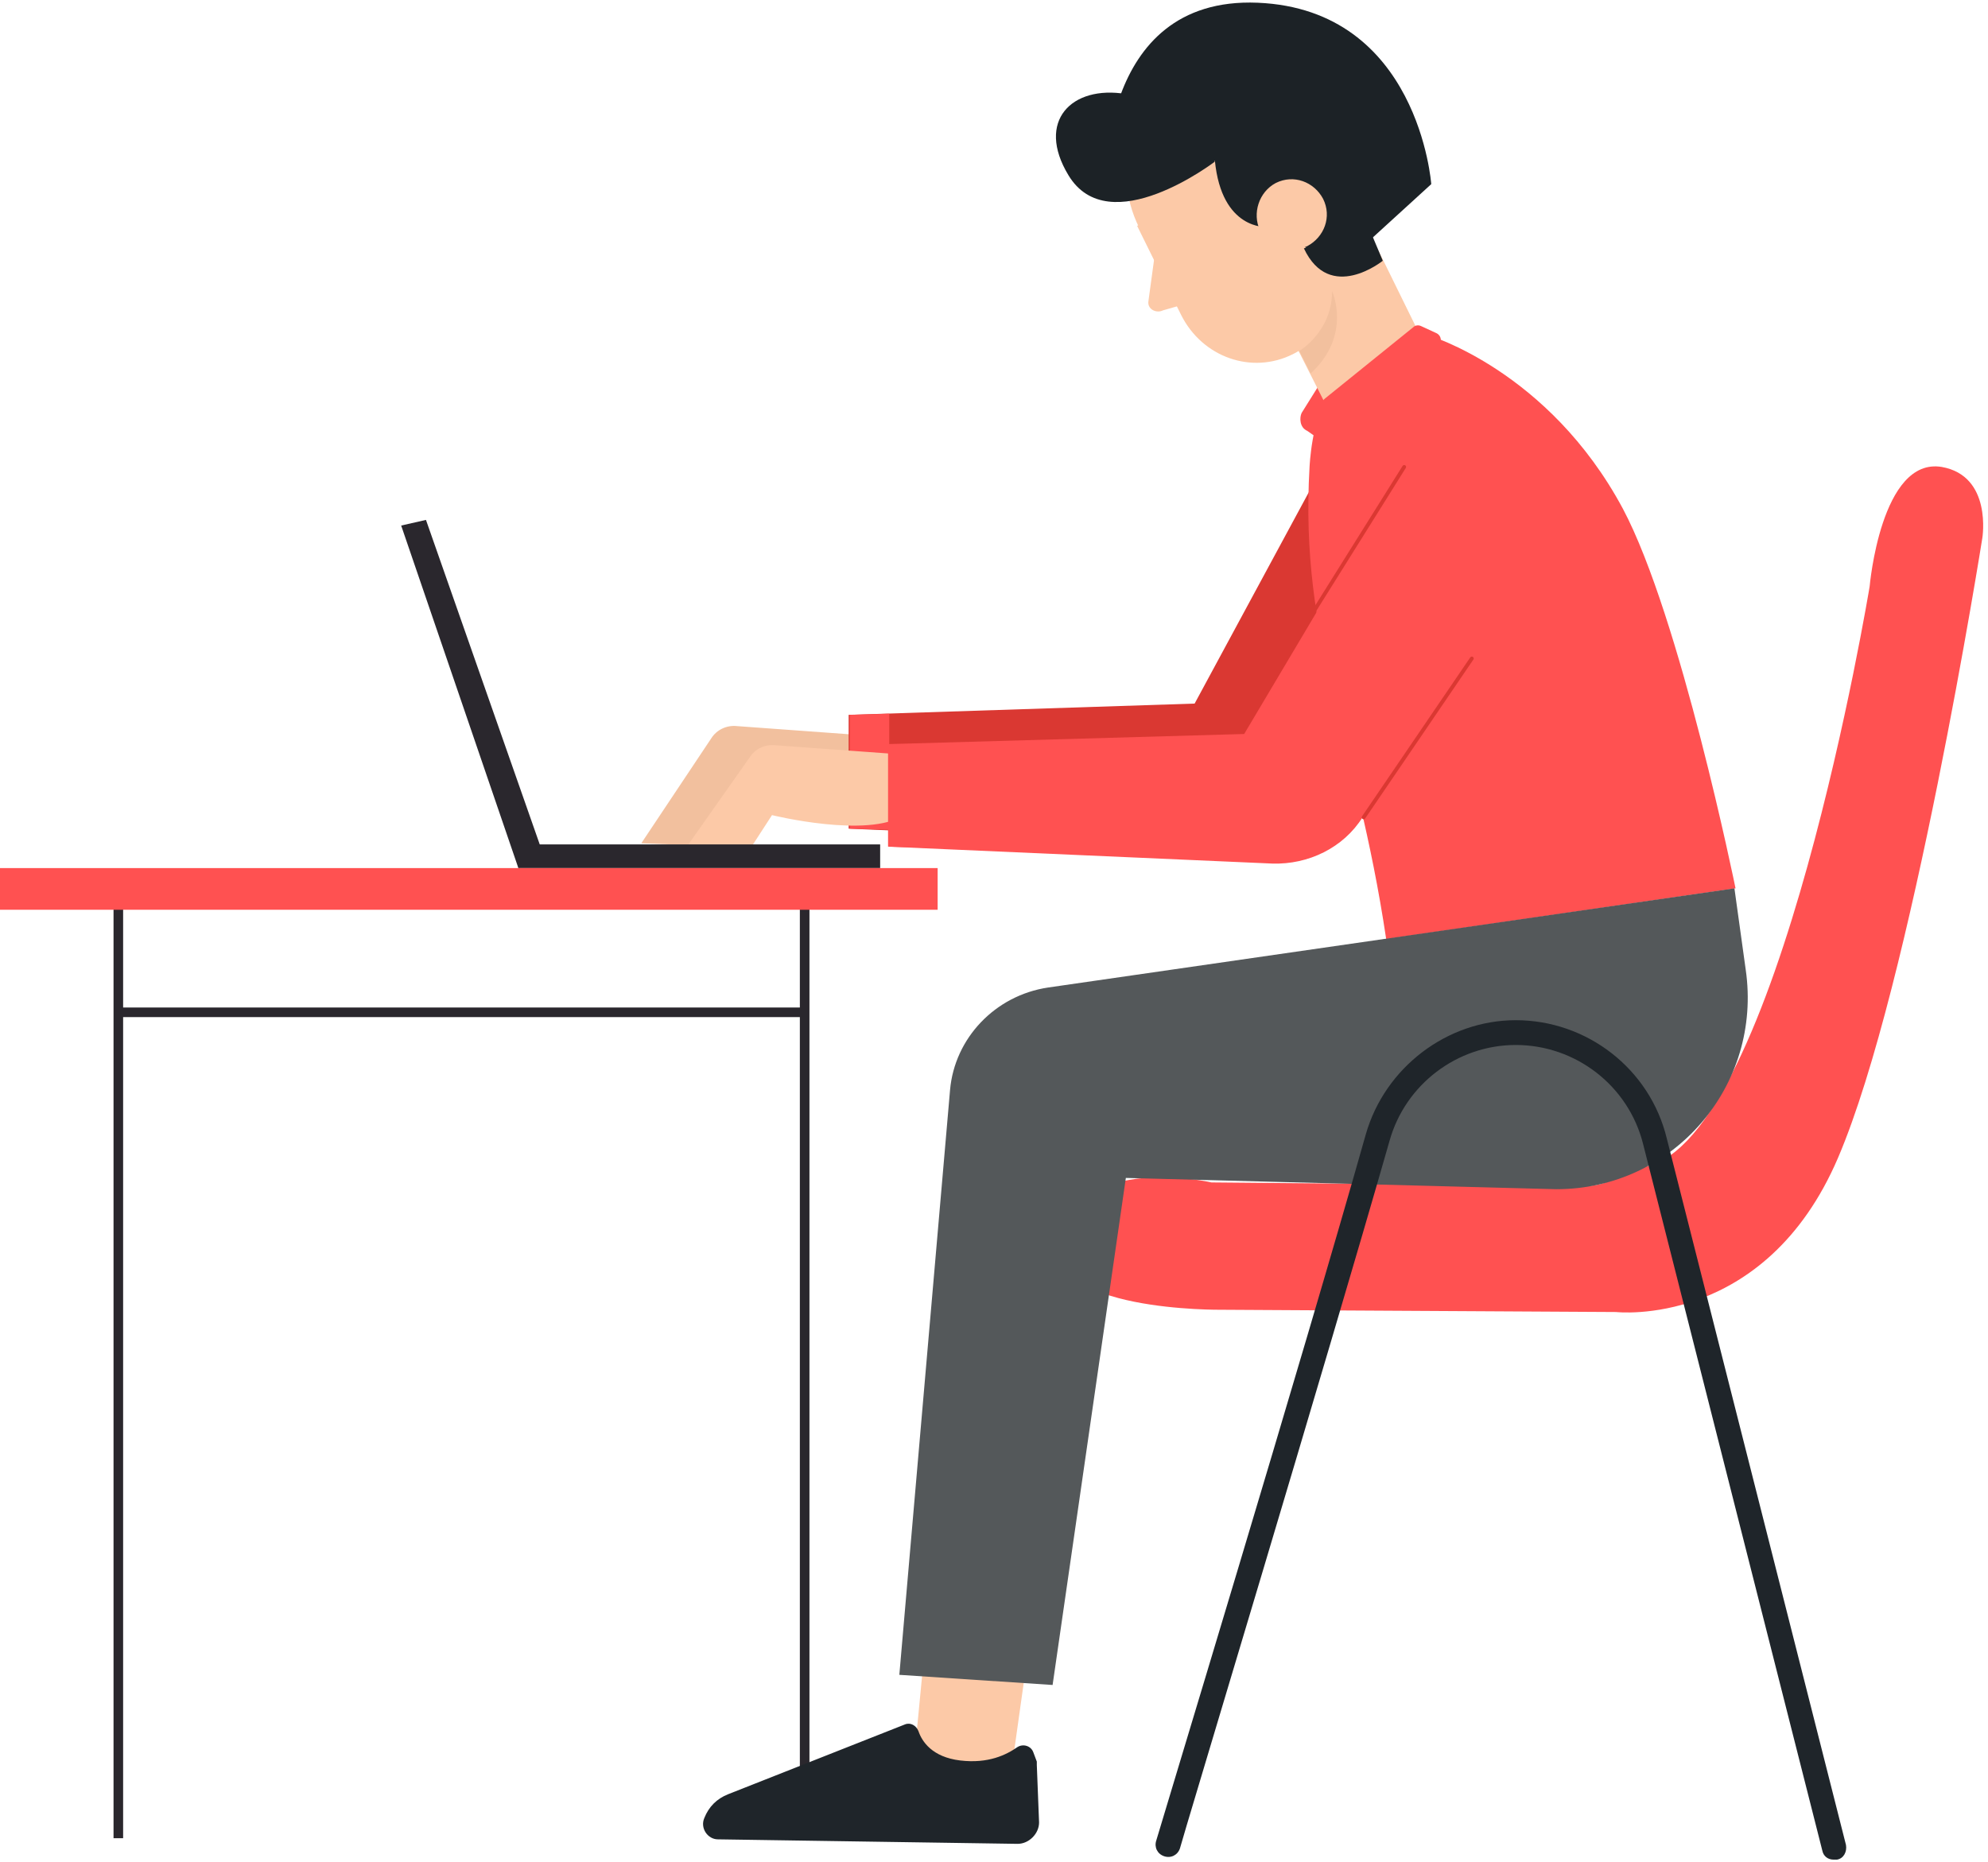
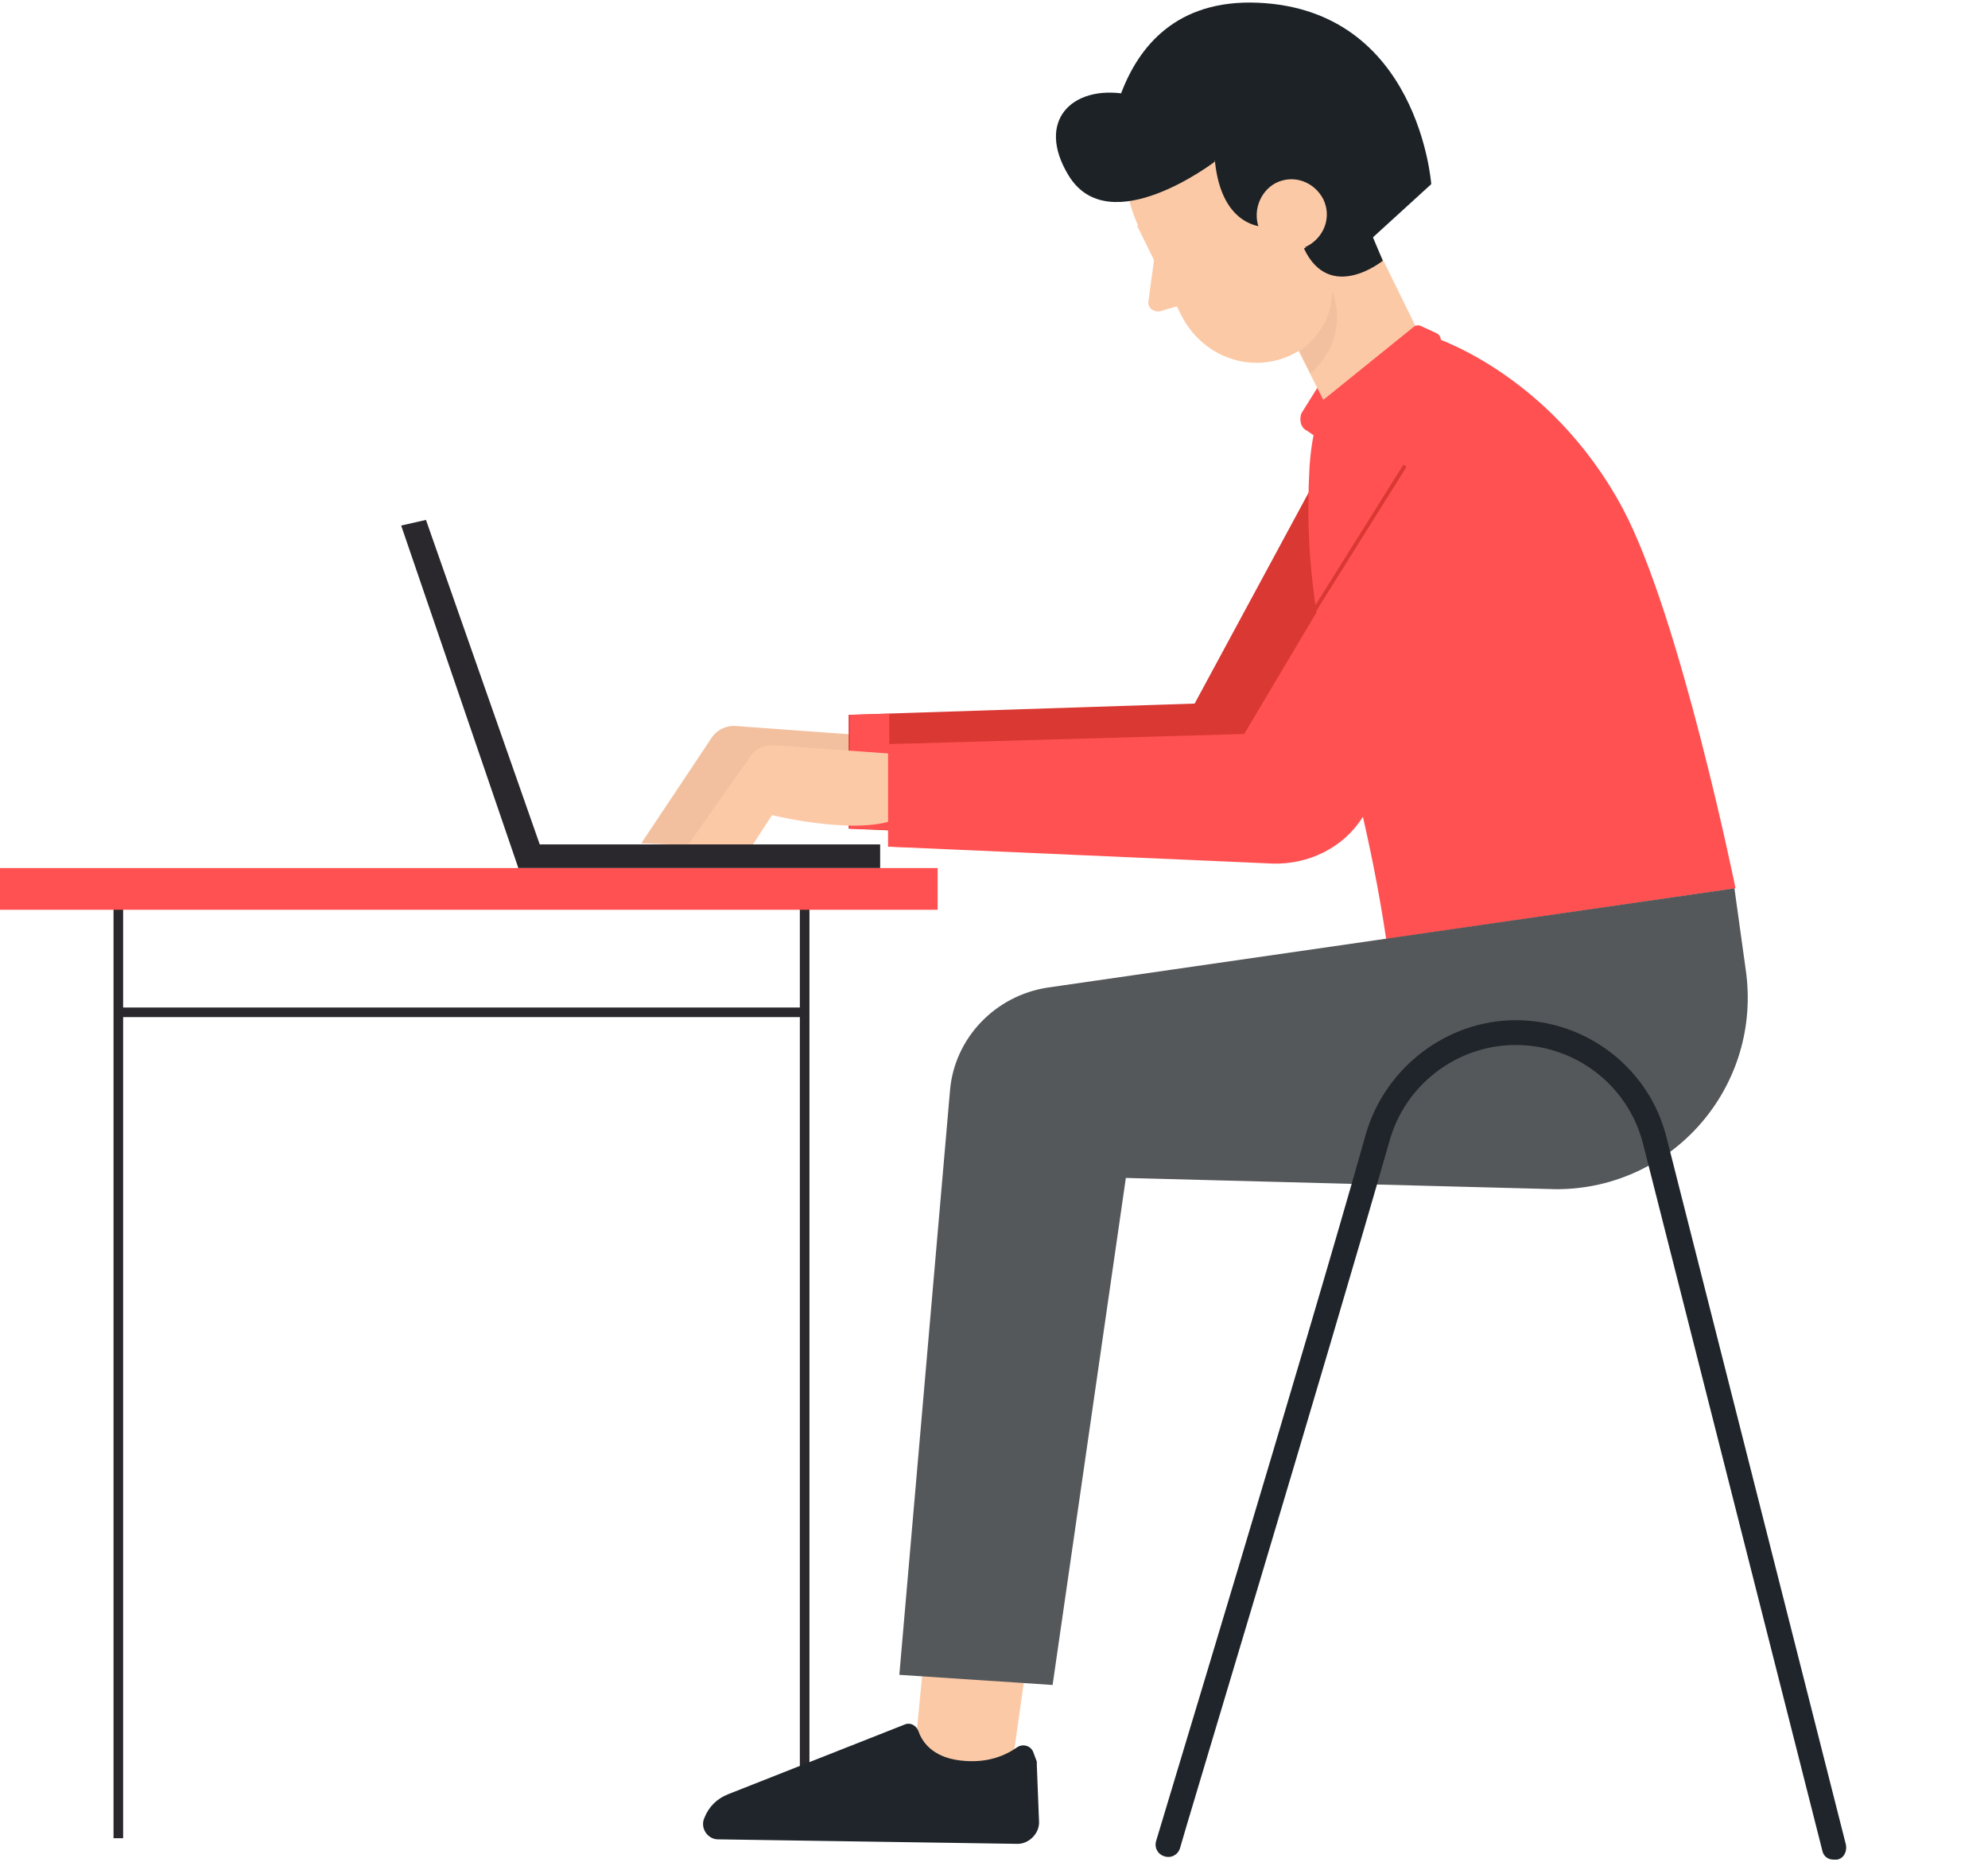
<svg xmlns="http://www.w3.org/2000/svg" width="412" height="386" viewBox="0 0 412 386" fill="none">
  <path d="M166.758 184.374V381.03" stroke="#2A272D" stroke-width="1.988" stroke-miterlimit="10" />
  <path d="M24.523 184.374V381.03" stroke="#2A272D" stroke-width="1.988" stroke-miterlimit="10" />
-   <path d="M251.075 245.1C251.075 245.1 223.748 238.794 219.544 256.778C216.041 271.96 253.177 271.492 253.177 271.492L334.922 271.96C334.922 271.96 365.752 275.463 380.933 239.962C396.114 204.461 410.828 111.505 410.828 111.505C410.828 111.505 412.93 98.659 402.42 96.791C389.808 94.689 387.473 121.548 387.473 121.548C387.473 121.548 368.554 236.225 340.995 241.831C336.791 242.765 333.287 245.801 329.083 245.801L251.075 245.1Z" fill="#FF5151" />
  <path d="M178.445 152.379L152.753 150.511C150.651 150.277 148.549 151.212 147.381 153.08L132.901 174.801L145.046 175.268L152.053 164.524C152.053 164.524 171.905 169.429 179.379 164.524L178.445 152.379Z" fill="#F2C09E" />
  <path d="M282.145 81.845L247.579 145.84L175.876 148.175V171.765L251.549 175.034C261.592 175.501 270.934 170.597 276.54 162.422L311.34 100.529L282.145 81.845Z" fill="#DA3832" />
  <path d="M176.115 148.175V171.764L184.289 171.998V147.941L176.115 148.175Z" fill="#FF5151" />
-   <path d="M213.707 337.824L209.737 366.084L189.417 364.916L192.22 335.722L213.707 337.824Z" fill="#FCC9A7" />
+   <path d="M213.707 337.824L209.737 366.084L189.417 364.916L192.22 335.722L213.707 337.824" fill="#FCC9A7" />
  <path d="M214.172 363.281C213.705 361.88 212.07 361.413 210.902 362.113C208.567 363.748 204.83 365.617 198.991 364.916C193.152 364.215 191.05 360.946 190.349 358.844C189.882 357.676 188.714 356.975 187.546 357.442L150.878 371.923C148.542 372.857 146.907 374.492 145.973 376.828C145.039 378.93 146.674 381.265 148.776 381.265L210.902 382.199C213.238 382.199 215.34 380.097 215.34 377.762L214.873 365.85C214.873 365.617 214.873 365.383 214.873 365.15L214.172 363.281Z" fill="#1F252A" />
  <path d="M275.602 76.237L269.763 85.58C269.296 86.514 269.296 88.616 270.931 89.317L273.266 90.951L277.938 83.711L275.602 76.237Z" fill="#FF5151" />
  <path d="M286.579 86.283L288.448 85.348C294.52 82.312 297.09 75.072 294.053 68.999L274.201 28.594L252.246 39.337L275.135 84.648C277.471 89.552 281.441 88.618 286.579 86.283Z" fill="#FCC9A7" />
  <path d="M236.126 47.277C242.432 60.356 258.314 65.962 271.627 59.422C284.706 53.116 290.311 37.234 283.772 23.921C277.466 10.842 261.584 5.237 248.271 11.776C234.958 18.316 229.586 34.198 236.126 47.277Z" fill="#FCC9A7" />
  <path d="M267.892 73.435C274.198 70.399 276.767 62.925 273.731 56.619L262.52 33.73L235.661 46.81L244.769 65.261C249.207 74.136 259.484 77.639 267.892 73.435Z" fill="#FCC9A7" />
  <path d="M239.4 52.183L237.998 62.459C237.765 64.094 239.633 65.028 241.035 64.328L247.574 62.459L239.4 52.183Z" fill="#FCC9A7" />
  <path d="M262.518 47.044C262.518 47.044 253.175 47.745 251.774 33.264C251.774 33.264 235.659 43.541 229.119 39.57C229.119 39.57 227.017 -0.835 260.649 0.566C294.048 1.967 296.617 38.169 296.617 38.169L277.933 55.218L262.518 47.044Z" fill="#1C2226" />
  <path d="M261.12 47.745C262.988 51.249 267.192 52.884 270.929 51.015C274.432 49.147 276.067 44.943 274.199 41.206C272.33 37.702 268.126 36.068 264.389 37.936C260.886 39.804 259.485 44.242 261.12 47.745Z" fill="#FCC9A7" />
  <path d="M281.67 42.373L286.574 54.051C286.574 54.051 275.597 62.926 270.225 51.482L278.166 49.146L281.67 42.373Z" fill="#1C2226" />
  <path d="M251.777 33.498C251.777 33.498 229.823 50.315 221.415 36.301C214.642 25.09 222.115 17.616 233.326 19.485C237.997 20.186 240.567 17.149 244.07 14.58L251.777 33.498Z" fill="#1C2226" />
  <path d="M271.395 96.792C271.395 96.792 271.862 86.516 275.132 83.012C278.402 79.509 295.918 69.466 295.918 69.466C295.918 69.466 320.909 76.706 336.324 105.434C348.235 127.855 359.68 184.143 359.68 184.143L287.277 194.653C280.971 152.379 269.293 133.227 271.395 96.792Z" fill="#FF5151" />
  <path d="M294.522 67.597L297.558 68.998C298.726 69.465 298.959 70.867 298.025 71.801L278.873 88.851C278.173 89.551 276.771 89.318 276.304 88.383L274.202 84.647C273.735 83.946 273.969 83.012 274.669 82.544L292.887 67.83C293.354 67.363 294.055 67.363 294.522 67.597Z" fill="#FF5151" />
  <path d="M186.386 156.349L160.695 154.481C158.593 154.247 156.491 155.181 155.323 157.05L142.01 175.968L154.389 177.603L159.994 168.961C159.994 168.961 179.846 173.866 187.32 168.961L186.386 156.349Z" fill="#FCC9A7" />
  <path d="M296.852 86.515L257.848 152.144L184.044 154.246V175.5L263.687 179.004C271.161 179.237 278.401 175.734 282.372 169.428L326.047 105.433L296.852 86.515Z" fill="#FF5151" />
  <path d="M184.274 154.247V175.501L192.215 175.734V154.247H184.274Z" fill="#FF5151" />
  <path d="M359.448 184.143L217.211 204.696C206.233 206.331 197.825 215.206 196.891 225.949L186.381 347.166L218.145 349.268L233.326 244.167L322.545 246.503C346.835 246.503 365.286 225.015 361.783 200.959L359.448 184.143Z" fill="#54585A" />
  <path d="M107.434 175.032H182.406V179.937H107.434V175.032Z" fill="#2A272D" />
  <path d="M107.43 179.938L83.14 108.936L88.279 107.769L112.102 175.734L107.43 179.938Z" fill="#2A272D" />
  <path d="M269.294 72.735C269.294 72.735 276.067 68.764 276.067 60.356C276.067 60.356 280.271 69.465 271.63 77.406L269.294 72.735Z" fill="#F2C09E" />
  <path d="M380 385.469C378.832 385.469 377.898 384.769 377.664 383.601L340.529 237.16C337.492 225.015 326.515 216.607 314.137 216.607C301.992 216.607 291.248 224.782 287.978 236.459C274.899 282.237 244.77 381.966 244.536 383.134C244.069 384.535 242.668 385.236 241.266 384.769C239.865 384.302 239.164 382.9 239.632 381.499C239.865 380.565 270.228 280.602 283.073 235.058C287.044 221.278 299.89 211.469 314.137 211.469C328.851 211.469 341.93 221.512 345.433 235.992L382.569 382.433C382.803 383.835 382.102 385.236 380.701 385.469C380.233 385.469 380.233 385.469 380 385.469Z" fill="#1F252A" />
-   <path d="M282.602 169.427L305.023 136.495" stroke="#DA3832" stroke-width="0.785" stroke-miterlimit="10" stroke-linecap="round" stroke-linejoin="round" />
  <path d="M9.15527e-05 179.938H194.32V188.579H9.15527e-05V179.938Z" fill="#FF5151" />
  <path d="M166.758 209.834H24.521" stroke="#2A272D" stroke-width="1.988" stroke-miterlimit="10" />
  <path d="M269.52 131.124L291.008 96.791" stroke="#DA3832" stroke-width="0.785" stroke-miterlimit="10" stroke-linecap="round" stroke-linejoin="round" />
</svg>